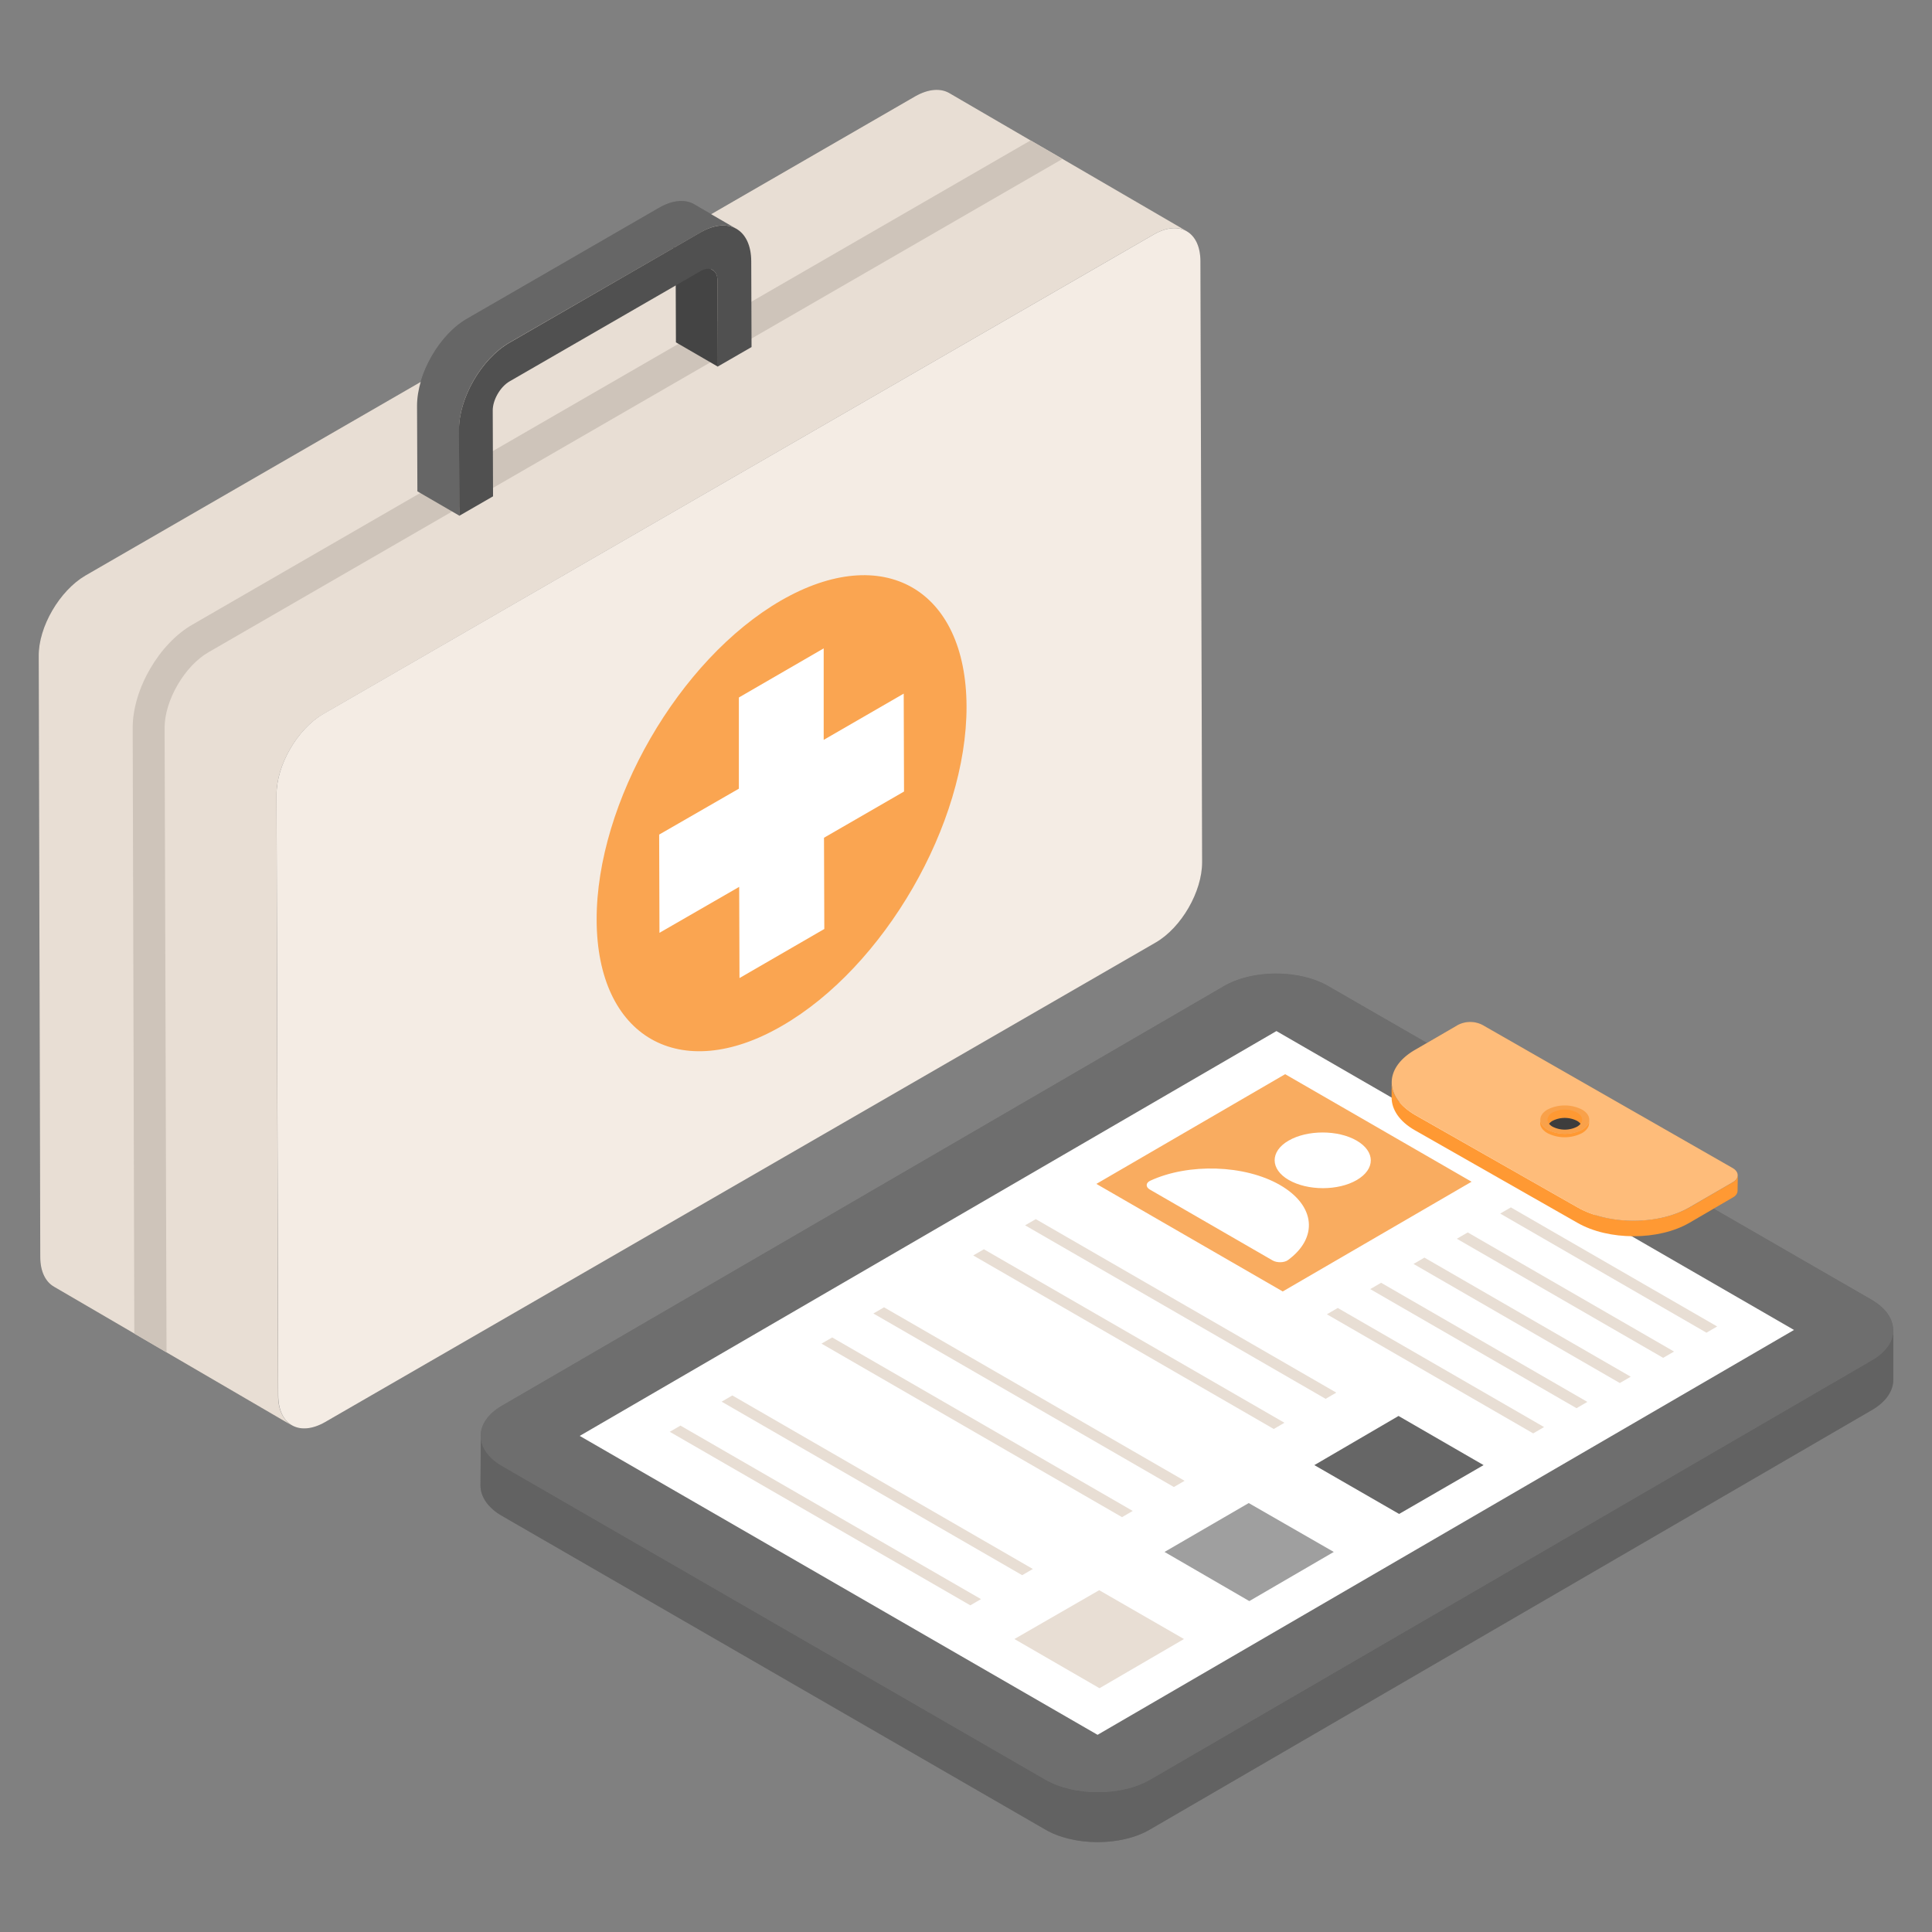
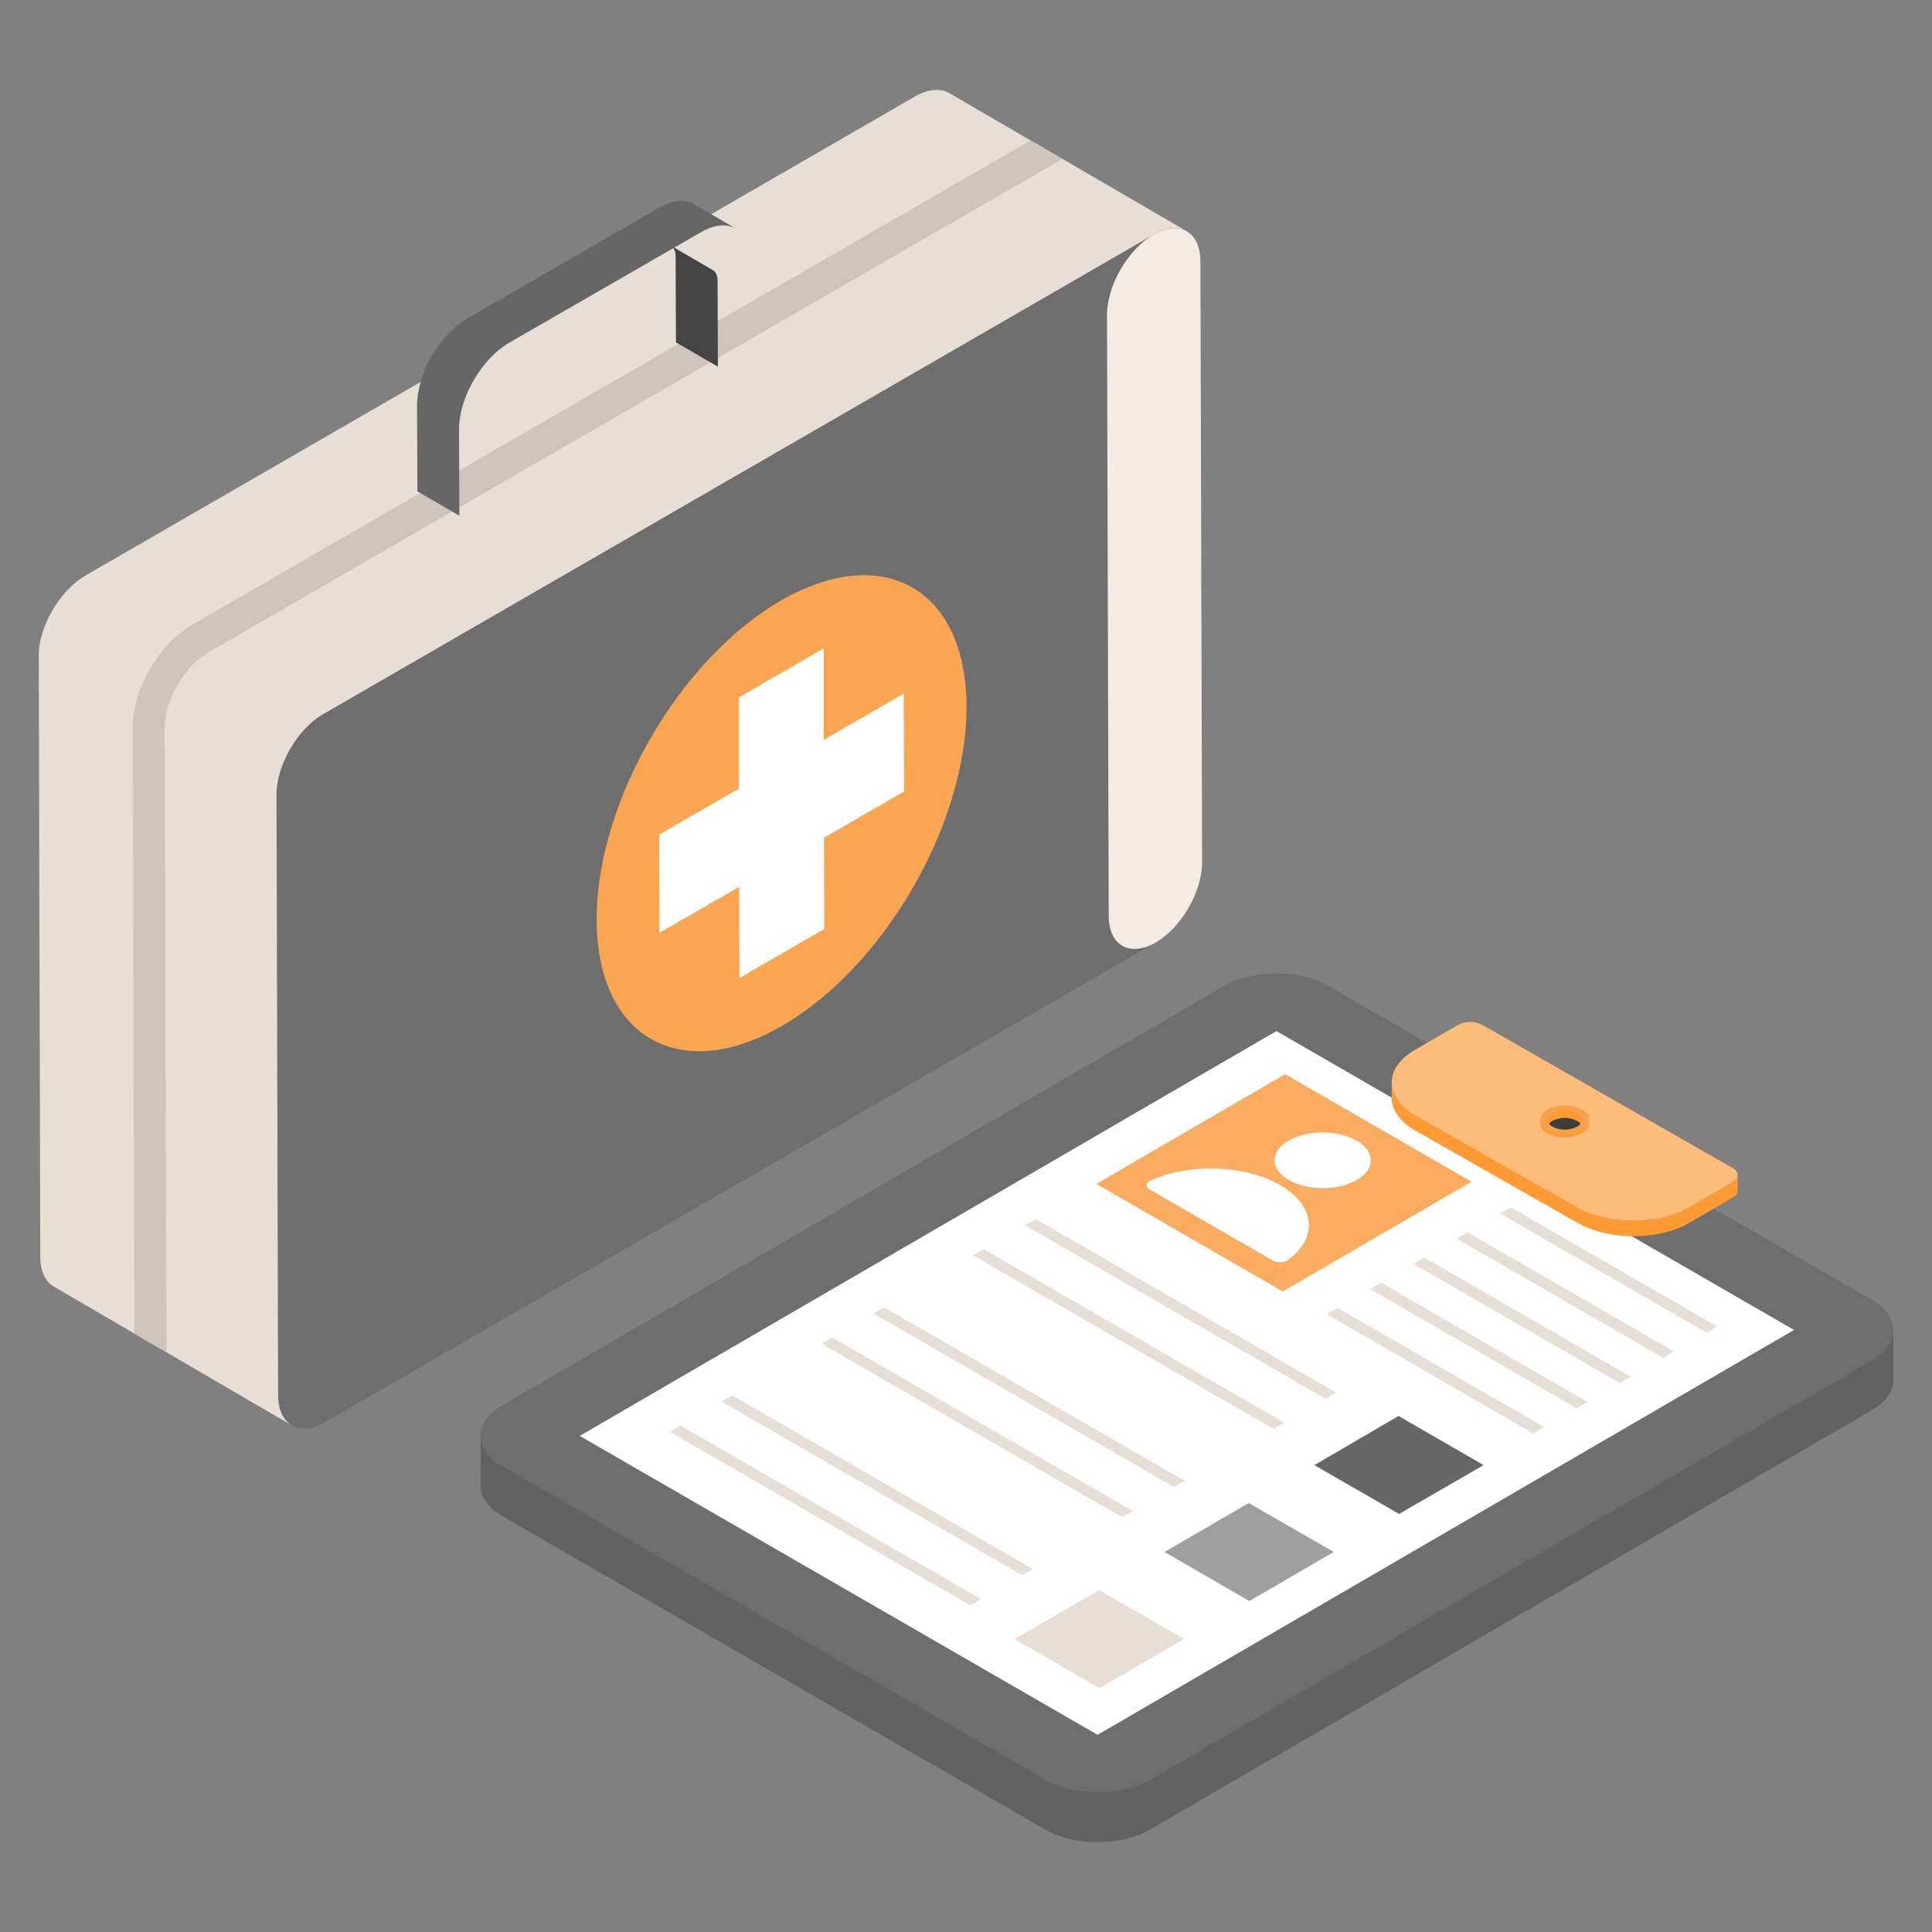
<svg xmlns="http://www.w3.org/2000/svg" viewBox="0 0 50 50" id="HealthCareBriefcase">
  <rect x="0" y="0" width="50" height="50" fill="#808080" stroke="none" />
  <path fill="#6e6e6e" d="M29.909 24.391 8.413 36.804c-.333.194-.638.213-.86.083L4.306 35l-.832-.49-2.081-1.212c-.213-.12-.352-.388-.352-.767l-.037-15.549c-.01-.767.537-1.692 1.203-2.08l8.676-5.014c.194-.666.666-1.341 1.22-1.646l4.94-2.859c.37-.212.703-.23.934-.092l.425.25 5.291-3.053c.342-.194.648-.203.87-.083l2.109 1.23.823.481 3.172 1.84s0 .01.01.01c.24.12.388.389.388.796l.046 15.548c0 .768-.536 1.702-1.202 2.081zM49 34.427v1.295c-.01.287-.194.564-.564.777L29.76 47.349c-.74.434-1.97.434-2.71 0L13 39.236c-.38-.213-.565-.51-.565-.796l.01-1.23c-.028-.296.157-.61.555-.833l18.665-10.85c.75-.443 1.961-.443 2.72 0l2.543 1.462.796-.462a.725.725 0 0 1 .647 0l6.466 3.7c.092.055.138.12.138.184l-.009.398c0 .074-.037.139-.13.185l-.49.287 4.08 2.35c.397.23.582.526.564.832 0-.01.009-.028.009-.037z" class="color4c7891 svgShape" />
  <path fill="#e8ded4" d="M30.716 5.986c-.223-.132-.528-.107-.858.083L8.369 18.479c-.668.38-1.213 1.321-1.213 2.08l.041 15.555c0 .38.14.644.355.776L4.31 35l-.833-.487-2.08-1.213c-.214-.123-.355-.387-.355-.767l-.04-15.547c-.01-.767.544-1.7 1.204-2.088l21.488-12.41c.339-.19.644-.207.867-.083l2.112 1.23.825.478 3.219 1.873z" class="colord4dae8 svgShape" />
  <path fill="#cec4ba" d="M27.497 4.113 5.398 16.879c-.619.355-1.138 1.246-1.138 1.955L4.31 35l-.834-.487-.042-15.678c0-.999.685-2.18 1.552-2.674L26.672 3.634l.825.479z" class="colorbac1ce svgShape" />
-   <path fill="#f4ece4" d="M29.856 6.07c.666-.385 1.209-.075 1.211.69l.044 15.55c.002.765-.537 1.699-1.203 2.083L8.416 36.802c-.666.384-1.213.077-1.215-.688l-.044-15.55c-.003-.764.541-1.701 1.207-2.086L29.856 6.07z" class="colore4e8f4 svgShape" />
+   <path fill="#f4ece4" d="M29.856 6.07c.666-.385 1.209-.075 1.211.69l.044 15.55c.002.765-.537 1.699-1.203 2.083c-.666.384-1.213.077-1.215-.688l-.044-15.55c-.003-.764.541-1.701 1.207-2.086L29.856 6.07z" class="colore4e8f4 svgShape" />
  <path fill="#faa551" d="M25.014 18.282c.008 3.036-2.13 6.742-4.778 8.268-2.633 1.527-4.786.297-4.795-2.74s2.13-6.741 4.77-8.268c2.649-1.527 4.794-.297 4.803 2.74z" class="colorfa5168 svgShape" />
  <path fill="#ffffff" d="m21.325 21.681.008 2.361-2.195 1.27-.008-2.36-2.063 1.189-.008-2.542 2.063-1.188v-2.36l2.195-1.271v2.368l2.071-1.197.008 2.534z" class="colorffffff svgShape" />
  <path fill="#626262" d="M48.997 34.427v1.292c-.008.285-.19.563-.563.777l-18.673 10.85c-.737.436-1.966.436-2.711 0l-14.045-8.108c-.38-.214-.57-.507-.57-.792l.008-1.292c0 .285.182.578.562.792l14.045 8.108c.753.436 1.974.436 2.719 0l18.673-10.85c.373-.214.555-.492.555-.777z" class="color416e84 svgShape" />
  <path fill="#6e6e6e" d="M48.43 33.635c.75.432.759 1.136.01 1.572l-18.673 10.85c-.744.433-1.964.433-2.713 0l-14.048-8.11c-.754-.435-.753-1.14-.009-1.572l18.672-10.85c.75-.436 1.96-.436 2.714 0l14.048 8.11z" class="color4c7891 svgShape" />
  <path fill="#ffffff" d="M46.429 34.419 28.405 44.897l-13.402-7.736 18.031-10.477z" class="colorffffff svgShape" />
  <path fill="#e8ded4" d="m26.253 42.418 2.202 1.273 2.186-1.273-2.194-1.264zM44.44 34.329l-.277.161-5.338-3.083.276-.16zM43.324 34.978l-.282.163-5.339-3.082.282-.164z" class="colord4dae8 svgShape" />
  <path fill="#9f9f9f" d="m32.327 41.11 1.629-.946-1.63-.941-1.628.947 1.63.94" class="color6478da svgShape" />
  <path fill="#9f9f9f" d="m30.138 40.164 2.194 1.272 2.186-1.272-2.201-1.265z" class="color75ca75 svgShape" />
  <path fill="#f9ac60" d="m33.26 27.8 4.824 2.783-4.887 2.84-4.823-2.784 4.887-2.84zm-.325 4.82c.111.064.298.061.393-.006.79-.575.724-1.411-.202-1.946-.911-.526-2.369-.57-3.36-.11-.116.055-.12.163-.009.227l3.178 1.835m2.172-3.103c-.481-.277-1.273-.28-1.76.003-.483.28-.476.74.005 1.017.49.283 1.278.283 1.76.003.488-.284.485-.74-.005-1.023" class="colorf9607f svgShape" />
  <path fill="#e8ded4" d="m42.203 35.629-.282.164-5.339-3.082.282-.164zM33.241 36.821l-.276.161-7.778-4.491.276-.16zM39.96 36.932l-.281.164-5.339-3.082.281-.164zM30.657 38.323l-.277.161-7.777-4.491.276-.16z" class="colord4dae8 svgShape" />
  <path fill="#666666" d="m34.015 37.917 2.194 1.264 2.186-1.264-2.201-1.272z" class="color5b5e71 svgShape" />
  <path fill="#e8ded4" d="m34.583 36.041-.276.161-7.778-4.491.277-.16zM41.081 36.281l-.281.163-5.339-3.082.282-.164zM29.315 39.103l-.277.161-7.778-4.491.277-.16zM26.73 40.605l-.276.161-7.778-4.491.277-.161zM25.388 41.385l-.276.161-7.778-4.491.276-.161z" class="colord4dae8 svgShape" />
  <path fill="#ff9933" d="M36.015 28.01v.395c0 .305.198.617.602.846l4.205 2.394c.807.465 2.102.465 2.902 0l1.115-.65c.092-.046.13-.115.13-.183l.007-.395c-.007.06-.045.13-.137.183l-1.107.643c-.808.465-2.102.465-2.91 0l-4.197-2.387c-.404-.236-.61-.54-.61-.845z" class="colorefac41 svgShape" />
  <path fill="#febc7a" d="M44.839 30.227c.175.102.18.267.002.371l-1.112.645c-.802.467-2.102.467-2.909 0l-4.198-2.39c-.803-.463-.807-1.215-.005-1.681l1.112-.646a.696.696 0 0 1 .64 0l6.47 3.701z" class="colorfed57a svgShape" />
  <path fill="#ff9933" d="m41.13 28.977-.004.09c0 .093-.062.187-.184.258a.987.987 0 0 1-.895 0c-.125-.072-.187-.166-.187-.26l.004-.09c0 .094.062.188.186.26a.987.987 0 0 0 .895 0c.123-.071.184-.165.185-.258z" class="colorefac41 svgShape" />
  <path fill="#f9a14a" d="M40.943 28.716c.248.143.25.376.002.52-.246.142-.647.142-.895 0s-.248-.376-.002-.52a.988.988 0 0 1 .895 0z" class="colorf9bb4a svgShape" />
  <path fill="#ff9933" d="M40.179 28.792a.7.7 0 0 1 .634 0c.137.078.168.196.091.292a.3.3 0 0 0-.091-.077.7.7 0 0 0-.634 0 .303.303 0 0 0-.09.075c-.075-.095-.044-.212.09-.29z" class="colorefac41 svgShape" />
  <path fill="#3d3d3d" d="M40.179 29.007a.7.7 0 0 1 .634 0 .3.3 0 0 1 .091.077.324.324 0 0 1-.09.075.698.698 0 0 1-.633 0 .3.3 0 0 1-.091-.076.306.306 0 0 1 .089-.076z" class="color363a44 svgShape" />
  <path fill="#444444" d="m18.58 9.49-1.087-.63-.008-2.222c0-.141-.05-.232-.125-.282l1.078.63c.083.041.133.141.133.282l.008 2.222z" class="color3f434f svgShape" />
  <path fill="#666666" d="M19.06 5.925c-.24-.141-.564-.125-.929.09l-4.95 2.853c-.721.415-1.31 1.435-1.301 2.264l.008 2.214-1.086-.63-.009-2.214c0-.83.58-1.85 1.31-2.264l4.942-2.852c.365-.216.697-.233.929-.092l1.086.63z" class="color5b5e71 svgShape" />
-   <path fill="#505050" d="M13.183 8.87c-.722.417-1.308 1.43-1.305 2.258l.008 2.221.874-.504-.008-2.221c-.001-.275.195-.614.434-.753l4.945-2.855c.242-.14.437-.026.437.25l.008 2.22.874-.504-.008-2.22c-.002-.83-.591-1.165-1.314-.748L13.183 8.87z" class="color474b59 svgShape" />
</svg>